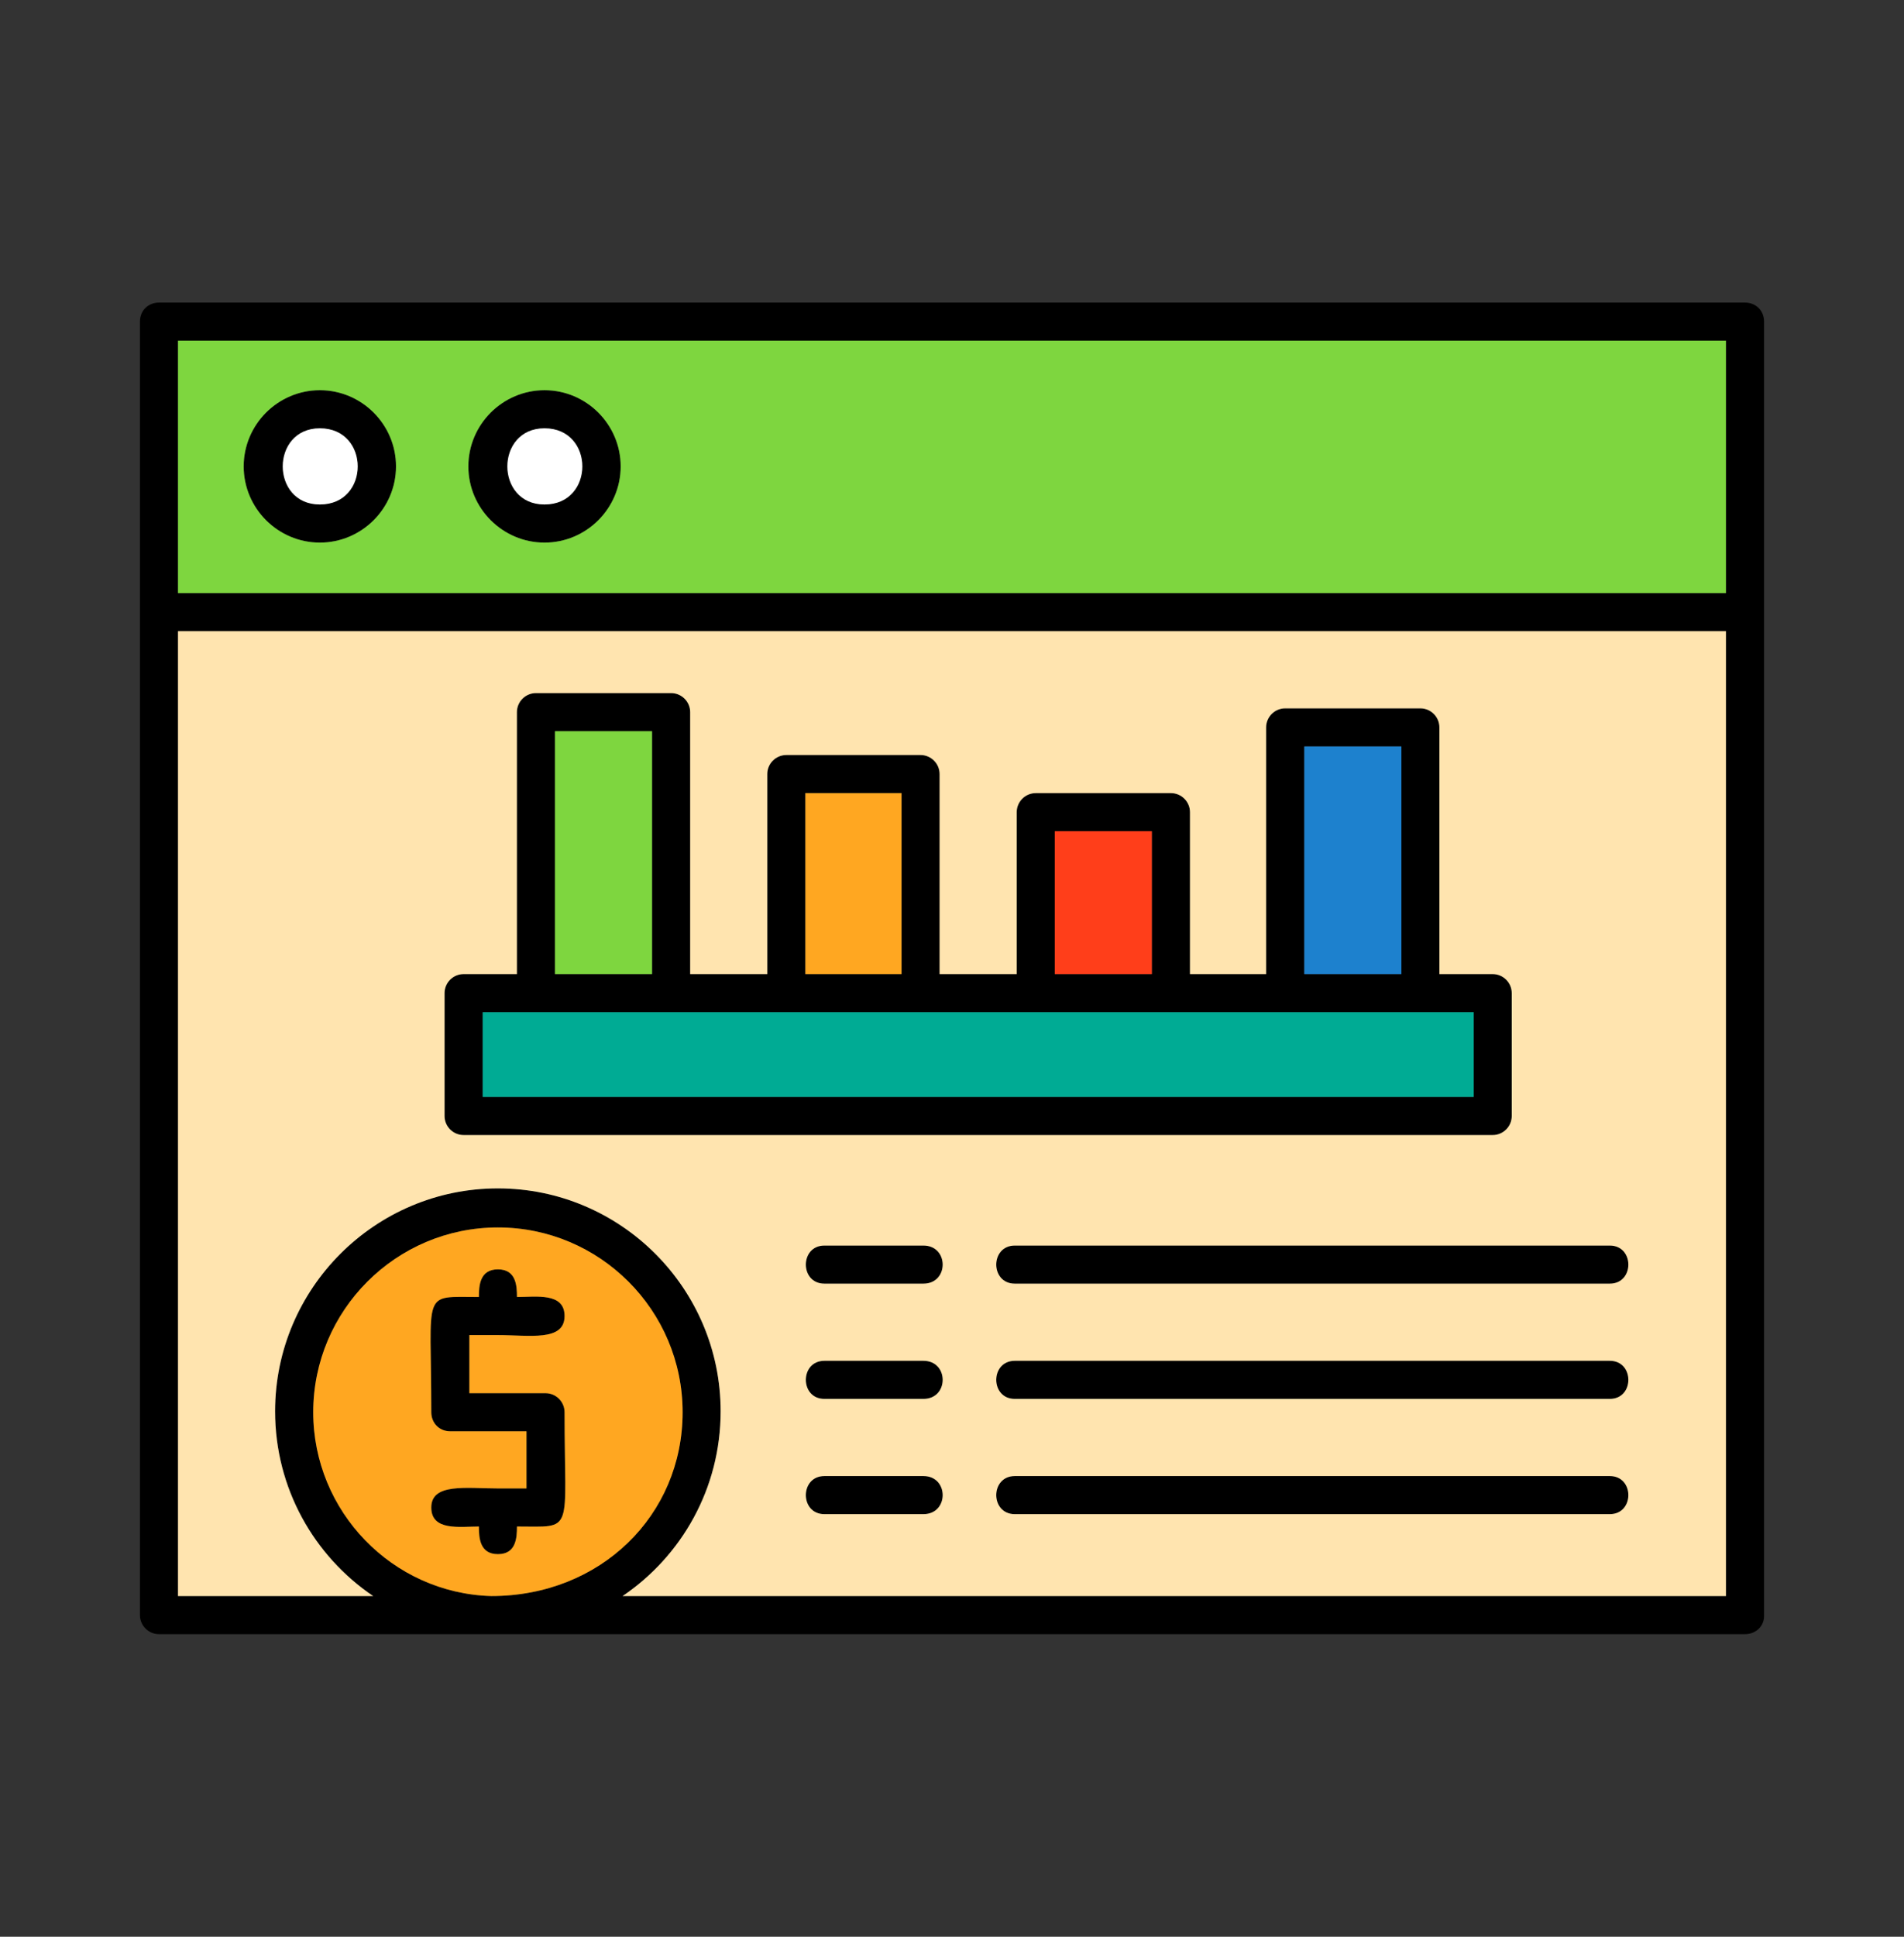
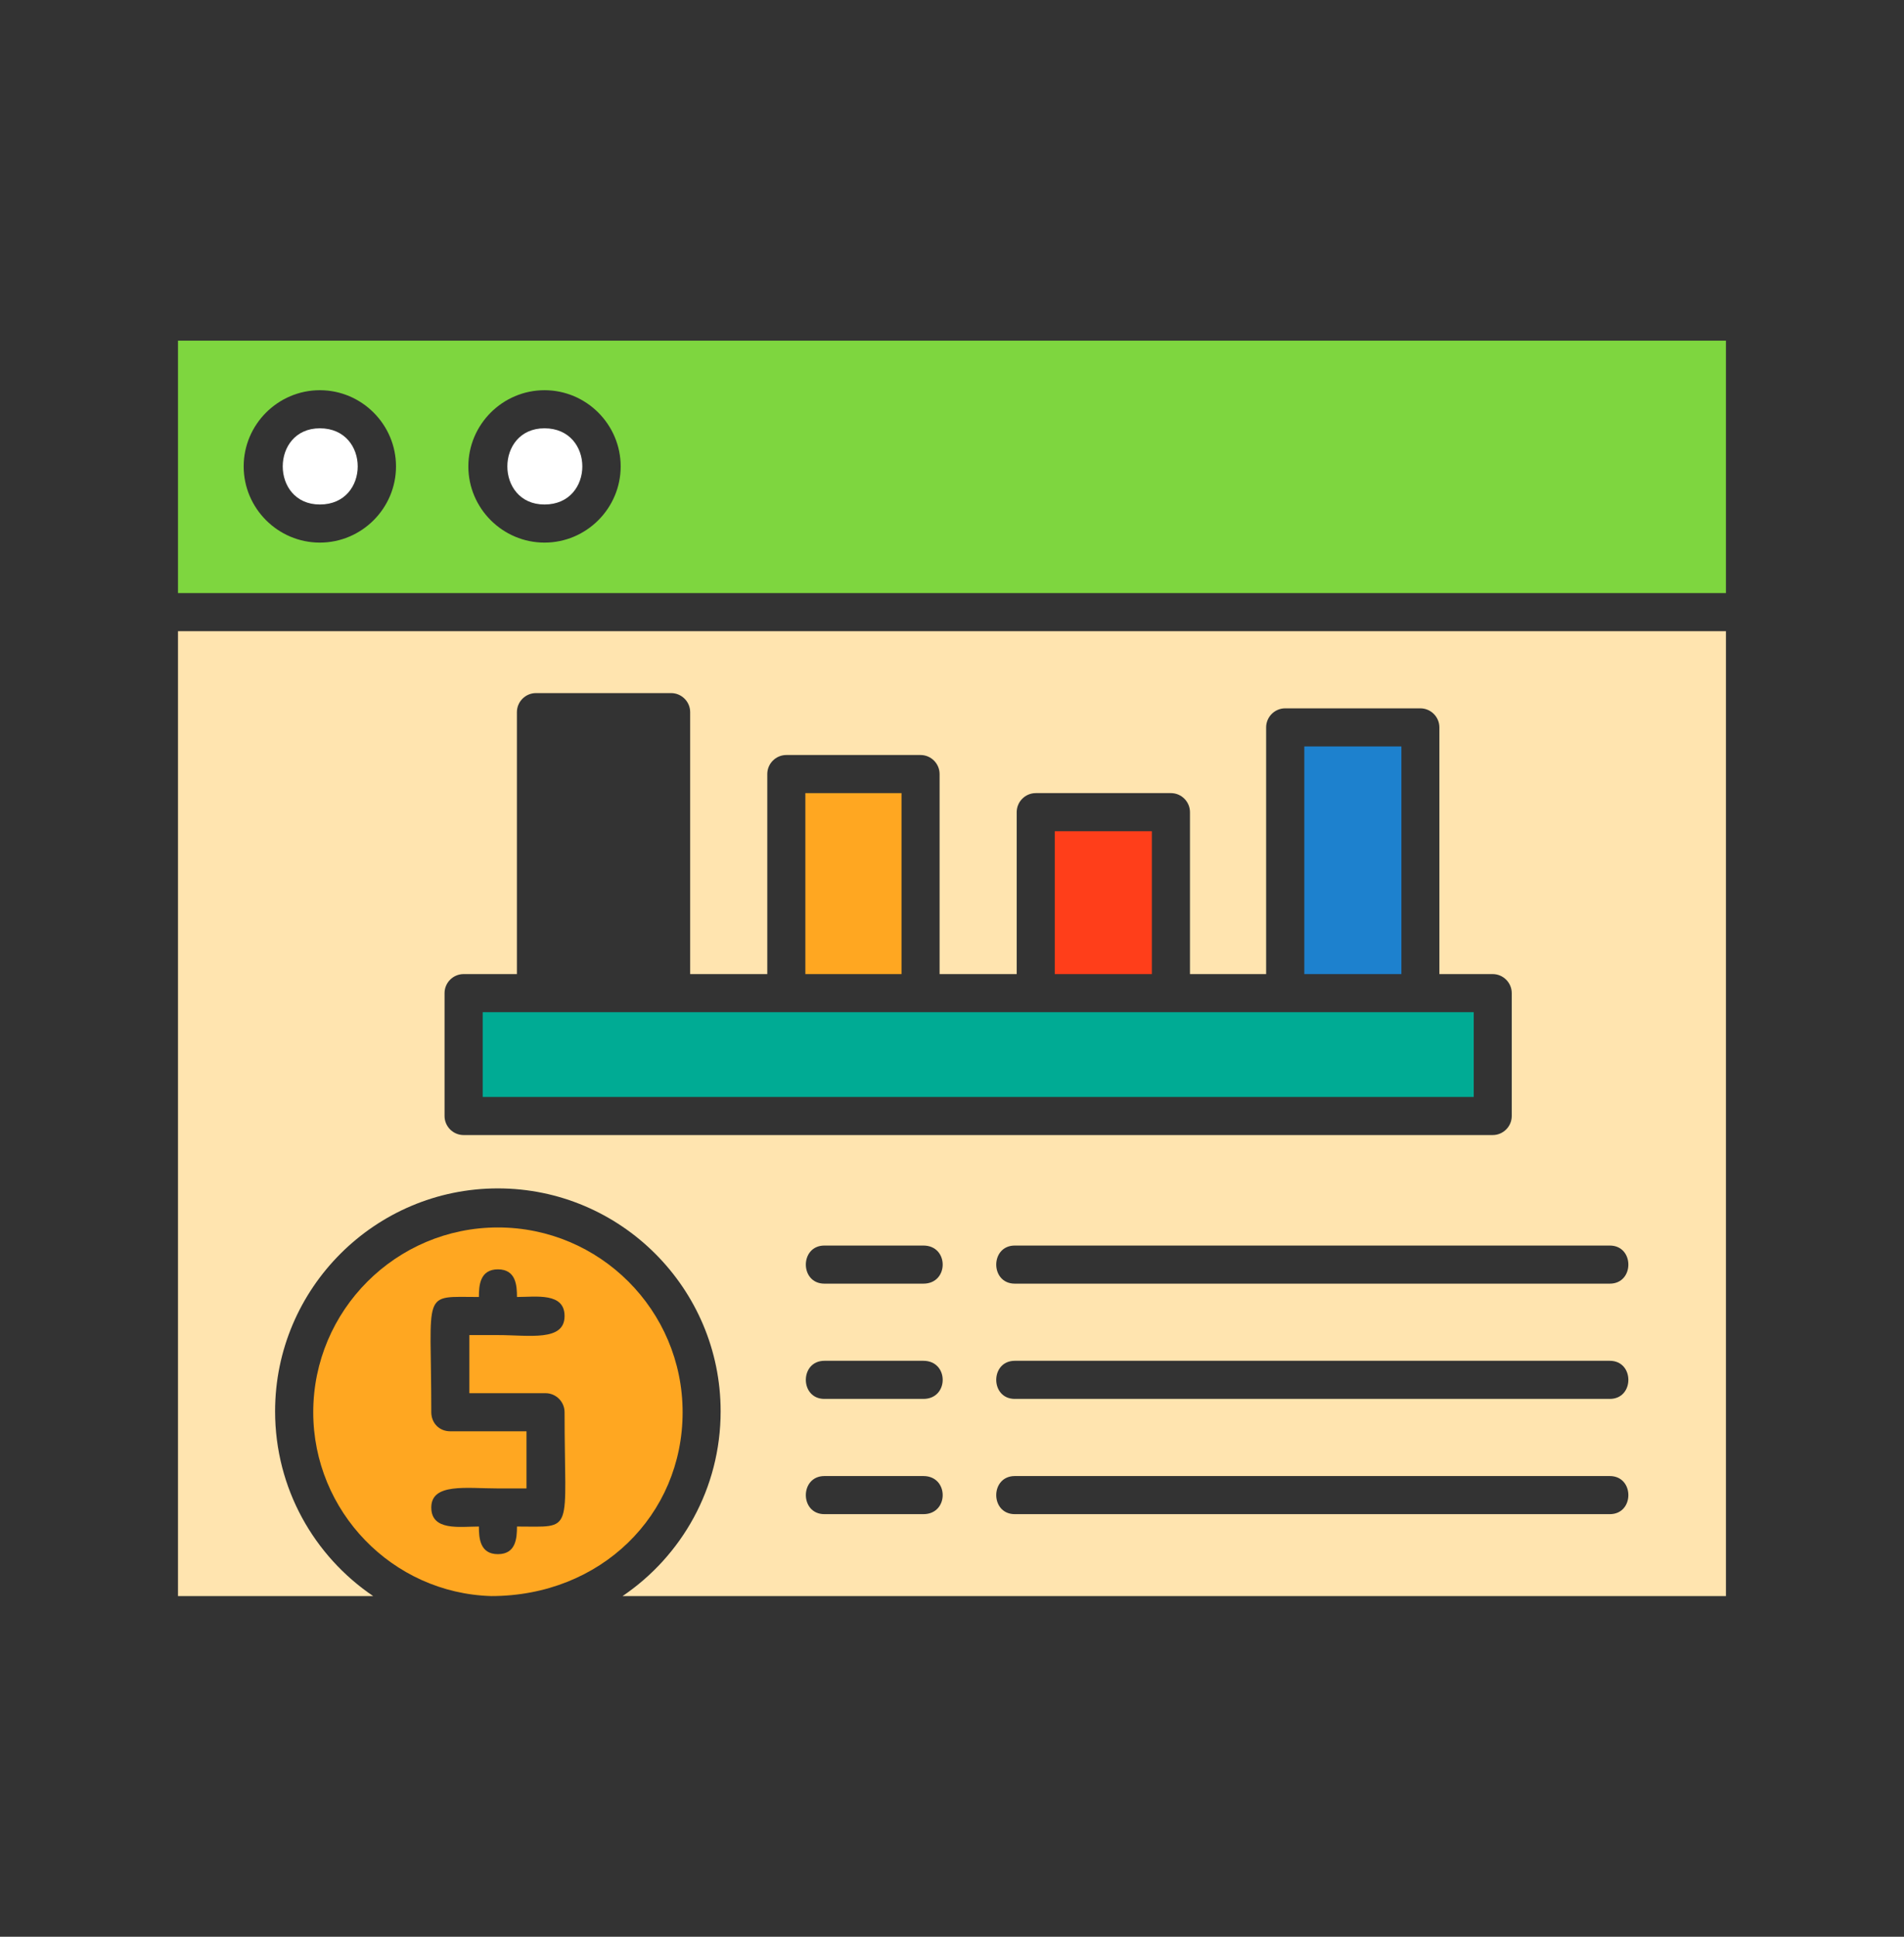
<svg xmlns="http://www.w3.org/2000/svg" width="60" height="61" viewBox="0 0 60 61" fill="none">
  <rect x="0" y="0" width="60" height="61" fill="#333333" stroke="none" />
-   <path fill-rule="evenodd" clip-rule="evenodd" d="M15.69 48.95C15.12 48.95 15.09 48.44 15.09 48.08C14.49 48.08 13.59 48.23 13.59 47.48C13.59 46.7 14.7 46.88 15.69 46.88H16.59V45.08H14.19C13.83 45.08 13.59 44.81 13.59 44.48C13.59 40.58 13.26 40.85 15.09 40.85C15.09 40.49 15.12 39.98 15.69 39.98C16.26 39.98 16.29 40.49 16.29 40.85C16.89 40.85 17.79 40.7 17.79 41.45C17.79 42.26 16.68 42.05 15.69 42.05H14.79V43.88H17.19C17.52 43.88 17.79 44.15 17.79 44.48C17.79 48.35 18.12 48.08 16.29 48.08C16.29 48.44 16.26 48.95 15.69 48.95ZM54.99 51.47H5.01C4.68 51.47 4.41 51.2 4.41 50.87V10.13C4.41 9.77 4.68 9.53 5.01 9.53H54.99C55.32 9.53 55.59 9.77 55.59 10.13V50.9C55.59 51.23 55.32 51.47 54.99 51.47ZM5.61 50.27H11.76C9.9 49.01 8.67 46.88 8.67 44.45C8.67 40.58 11.82 37.43 15.69 37.43C19.56 37.43 22.71 40.58 22.71 44.45C22.71 46.88 21.48 49.01 19.62 50.27H54.39V19.88H5.61V50.27ZM15.48 50.27C18.93 50.27 21.51 47.72 21.51 44.48C21.51 41.27 18.9 38.66 15.69 38.66C12.48 38.66 9.87 41.27 9.87 44.48C9.87 47.6 12.36 50.18 15.48 50.27ZM5.61 18.68H54.39V10.73H5.61V18.68ZM10.08 17.09C8.76 17.09 7.68 16.01 7.68 14.69C7.68 13.37 8.76 12.29 10.08 12.29C11.4 12.29 12.48 13.37 12.48 14.69C12.48 16.01 11.4 17.09 10.08 17.09ZM10.08 13.49C8.52 13.49 8.52 15.89 10.08 15.89C11.67 15.89 11.67 13.49 10.08 13.49ZM17.16 17.09C15.84 17.09 14.76 16.01 14.76 14.69C14.76 13.37 15.84 12.29 17.16 12.29C18.48 12.29 19.56 13.37 19.56 14.69C19.56 16.01 18.48 17.09 17.16 17.09ZM17.16 13.49C15.6 13.49 15.6 15.89 17.16 15.89C18.75 15.89 18.75 13.49 17.16 13.49ZM47.04 35.75H14.61C14.28 35.75 14.01 35.48 14.01 35.15V31.28C14.01 30.95 14.28 30.68 14.61 30.68H16.29V22.43C16.29 22.1 16.56 21.83 16.89 21.83H21.15C21.48 21.83 21.75 22.1 21.75 22.43V30.68H24.18V24.38C24.18 24.05 24.45 23.78 24.78 23.78H29.01C29.34 23.78 29.61 24.05 29.61 24.38V30.68H32.04V25.58C32.04 25.25 32.31 24.98 32.64 24.98H36.9C37.23 24.98 37.5 25.25 37.5 25.58V30.68H39.9V22.91C39.9 22.58 40.17 22.31 40.5 22.31H44.76C45.09 22.31 45.36 22.58 45.36 22.91V30.68H47.04C47.37 30.68 47.64 30.95 47.64 31.28V35.15C47.64 35.48 47.37 35.75 47.04 35.75ZM15.21 34.55H46.44V31.88H15.21V34.55ZM17.49 30.68H20.55V23.03H17.49V30.68ZM25.38 30.68H28.41V24.98H25.38V30.68ZM33.24 30.68H36.3V26.18H33.24V30.68ZM41.1 30.68H44.16V23.51H41.1V30.68ZM29.1 40.43H25.98C25.2 40.43 25.2 39.23 25.98 39.23H29.1C29.91 39.23 29.91 40.43 29.1 40.43ZM29.1 44.06H25.98C25.2 44.06 25.2 42.86 25.98 42.86H29.1C29.91 42.86 29.91 44.06 29.1 44.06ZM29.1 47.69H25.98C25.2 47.69 25.2 46.49 25.98 46.49H29.1C29.91 46.49 29.91 47.69 29.1 47.69ZM50.73 40.43H31.98C31.2 40.43 31.2 39.23 31.98 39.23H50.73C51.51 39.23 51.51 40.43 50.73 40.43ZM50.73 44.06H31.98C31.2 44.06 31.2 42.86 31.98 42.86H50.73C51.51 42.86 51.51 44.06 50.73 44.06ZM50.73 47.69H31.98C31.2 47.69 31.2 46.49 31.98 46.49H50.73C51.51 46.49 51.51 47.69 50.73 47.69Z" fill="black" />
  <path fill-rule="evenodd" clip-rule="evenodd" d="M15.211 34.55H46.441V31.88H15.211V34.55Z" fill="#00AB94" />
  <path fill-rule="evenodd" clip-rule="evenodd" d="M21.511 44.48C21.511 41.27 18.901 38.66 15.691 38.66C12.481 38.66 9.871 41.27 9.871 44.48C9.871 47.6 12.361 50.18 15.481 50.27C18.931 50.27 21.511 47.72 21.511 44.48ZM17.791 44.48C17.791 48.35 18.121 48.08 16.291 48.08C16.291 48.44 16.261 48.95 15.691 48.95C15.121 48.95 15.091 48.44 15.091 48.08C14.491 48.08 13.591 48.23 13.591 47.48C13.591 46.7 14.701 46.88 15.691 46.88H16.591V45.08H14.191C13.831 45.08 13.591 44.81 13.591 44.48C13.591 40.58 13.261 40.85 15.091 40.85C15.091 40.49 15.121 39.98 15.691 39.98C16.261 39.98 16.291 40.49 16.291 40.85C16.891 40.85 17.791 40.7 17.791 41.45C17.791 42.26 16.681 42.05 15.691 42.05H14.791V43.88H17.191C17.521 43.88 17.791 44.15 17.791 44.48Z" fill="#FFA721" />
  <path fill-rule="evenodd" clip-rule="evenodd" d="M15.689 37.43C19.559 37.43 22.709 40.58 22.709 44.45C22.709 46.88 21.479 49.01 19.619 50.27H54.389V19.88H5.609V50.27H11.759C9.899 49.01 8.669 46.88 8.669 44.45C8.669 40.58 11.819 37.43 15.689 37.43ZM47.039 35.75H14.609C14.279 35.75 14.009 35.48 14.009 35.15V31.28C14.009 30.95 14.279 30.68 14.609 30.68H16.289V22.43C16.289 22.1 16.559 21.83 16.889 21.83H21.149C21.479 21.83 21.749 22.1 21.749 22.43V30.68H24.179V24.38C24.179 24.05 24.449 23.78 24.779 23.78H29.009C29.339 23.78 29.609 24.05 29.609 24.38V30.68H32.039V25.58C32.039 25.25 32.309 24.98 32.639 24.98H36.899C37.229 24.98 37.499 25.25 37.499 25.58V30.68H39.899V22.91C39.899 22.58 40.169 22.31 40.499 22.31H44.759C45.089 22.31 45.359 22.58 45.359 22.91V30.68H47.039C47.369 30.68 47.639 30.95 47.639 31.28V35.15C47.639 35.48 47.369 35.75 47.039 35.75ZM25.979 40.43C25.199 40.43 25.199 39.23 25.979 39.23H29.099C29.909 39.23 29.909 40.43 29.099 40.43H25.979ZM25.979 42.86H29.099C29.909 42.86 29.909 44.06 29.099 44.06H25.979C25.199 44.06 25.199 42.86 25.979 42.86ZM25.979 46.49H29.099C29.909 46.49 29.909 47.69 29.099 47.69H25.979C25.199 47.69 25.199 46.49 25.979 46.49ZM31.979 39.23H50.729C51.509 39.23 51.509 40.43 50.729 40.43H31.979C31.199 40.43 31.199 39.23 31.979 39.23ZM31.979 42.86H50.729C51.509 42.86 51.509 44.06 50.729 44.06H31.979C31.199 44.06 31.199 42.86 31.979 42.86ZM31.979 46.49H50.729C51.509 46.49 51.509 47.69 50.729 47.69H31.979C31.199 47.69 31.199 46.49 31.979 46.49Z" fill="#FFE4AF" />
-   <path fill-rule="evenodd" clip-rule="evenodd" d="M17.488 30.68H20.548V23.03H17.488V30.68Z" fill="#7ED63F" />
  <path fill-rule="evenodd" clip-rule="evenodd" d="M25.379 24.98V30.68H28.409V24.98H25.379Z" fill="#FFA721" />
  <path fill-rule="evenodd" clip-rule="evenodd" d="M33.238 26.18V30.68H36.298V26.18H33.238Z" fill="#FF3E1A" />
  <path fill-rule="evenodd" clip-rule="evenodd" d="M41.102 23.51V30.68H44.162V23.51H41.102Z" fill="#1D81CE" />
  <path fill-rule="evenodd" clip-rule="evenodd" d="M5.609 18.68H54.389V10.73H5.609V18.68ZM19.559 14.69C19.559 16.01 18.479 17.09 17.159 17.09C15.839 17.09 14.759 16.01 14.759 14.69C14.759 13.37 15.839 12.29 17.159 12.29C18.479 12.29 19.559 13.37 19.559 14.69ZM12.479 14.69C12.479 16.01 11.399 17.09 10.079 17.09C8.759 17.09 7.679 16.01 7.679 14.69C7.679 13.37 8.759 12.29 10.079 12.29C11.399 12.29 12.479 13.37 12.479 14.69Z" fill="#7ED63F" />
  <path fill-rule="evenodd" clip-rule="evenodd" d="M10.08 15.89C11.67 15.89 11.67 13.49 10.08 13.49C8.52 13.49 8.52 15.89 10.08 15.89Z" fill="white" />
  <path fill-rule="evenodd" clip-rule="evenodd" d="M17.158 13.49C15.598 13.49 15.598 15.89 17.158 15.89C18.748 15.89 18.748 13.49 17.158 13.49Z" fill="white" />
</svg>